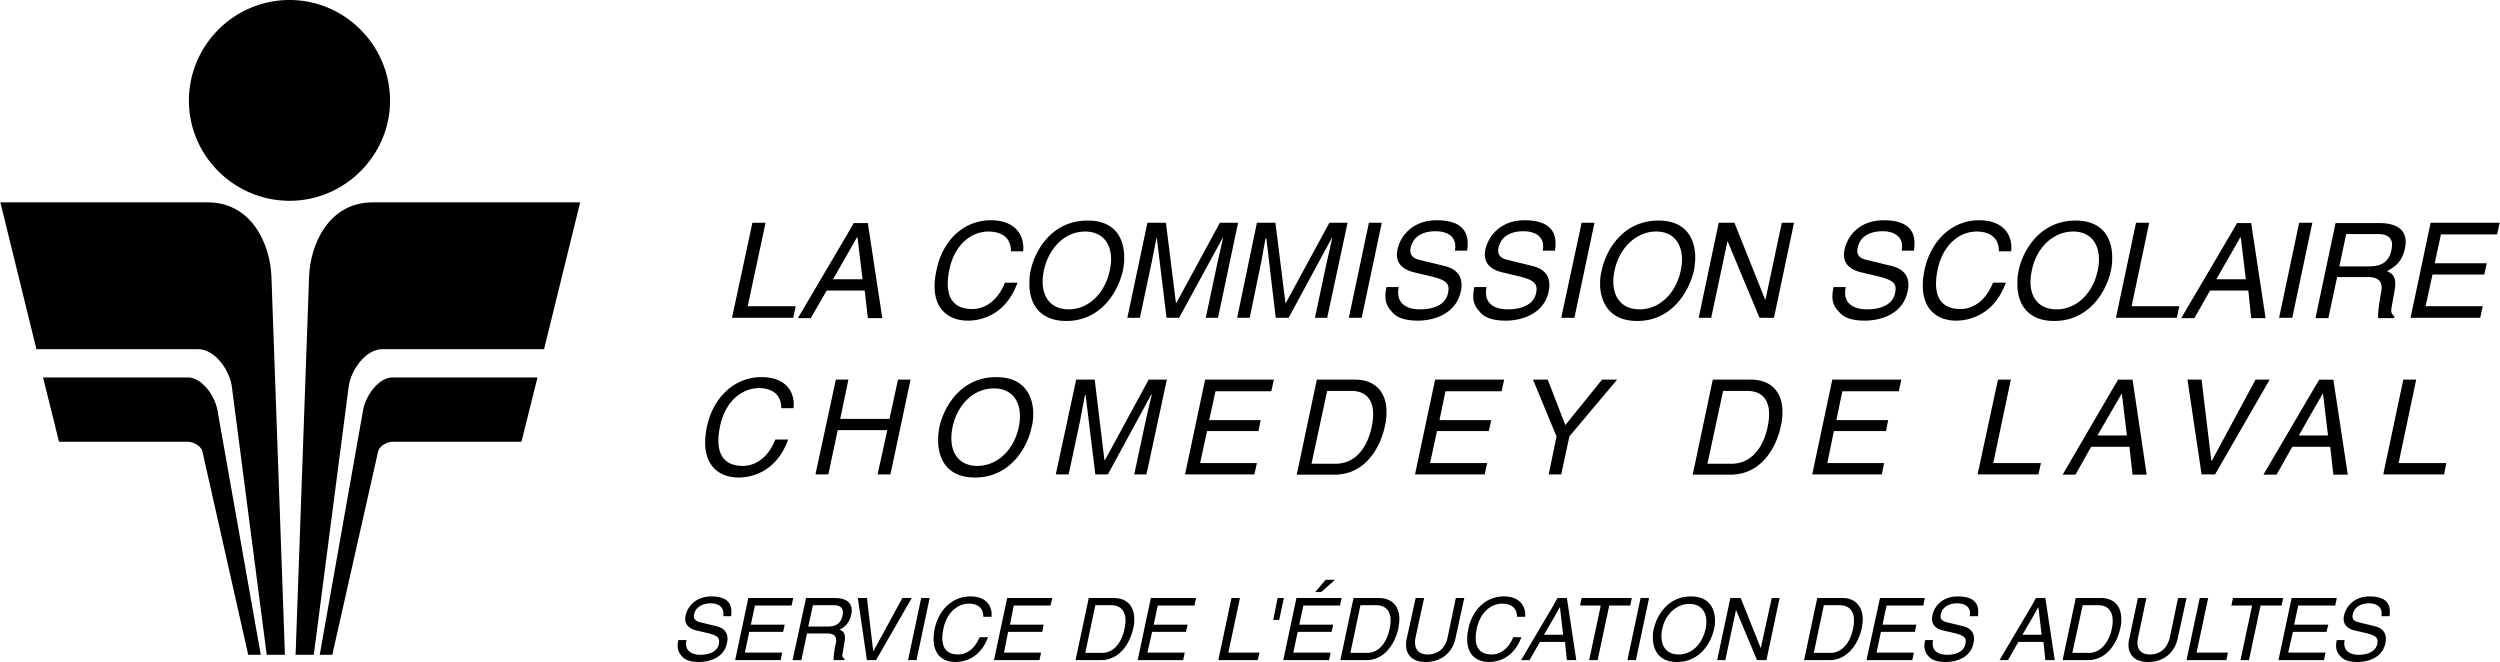
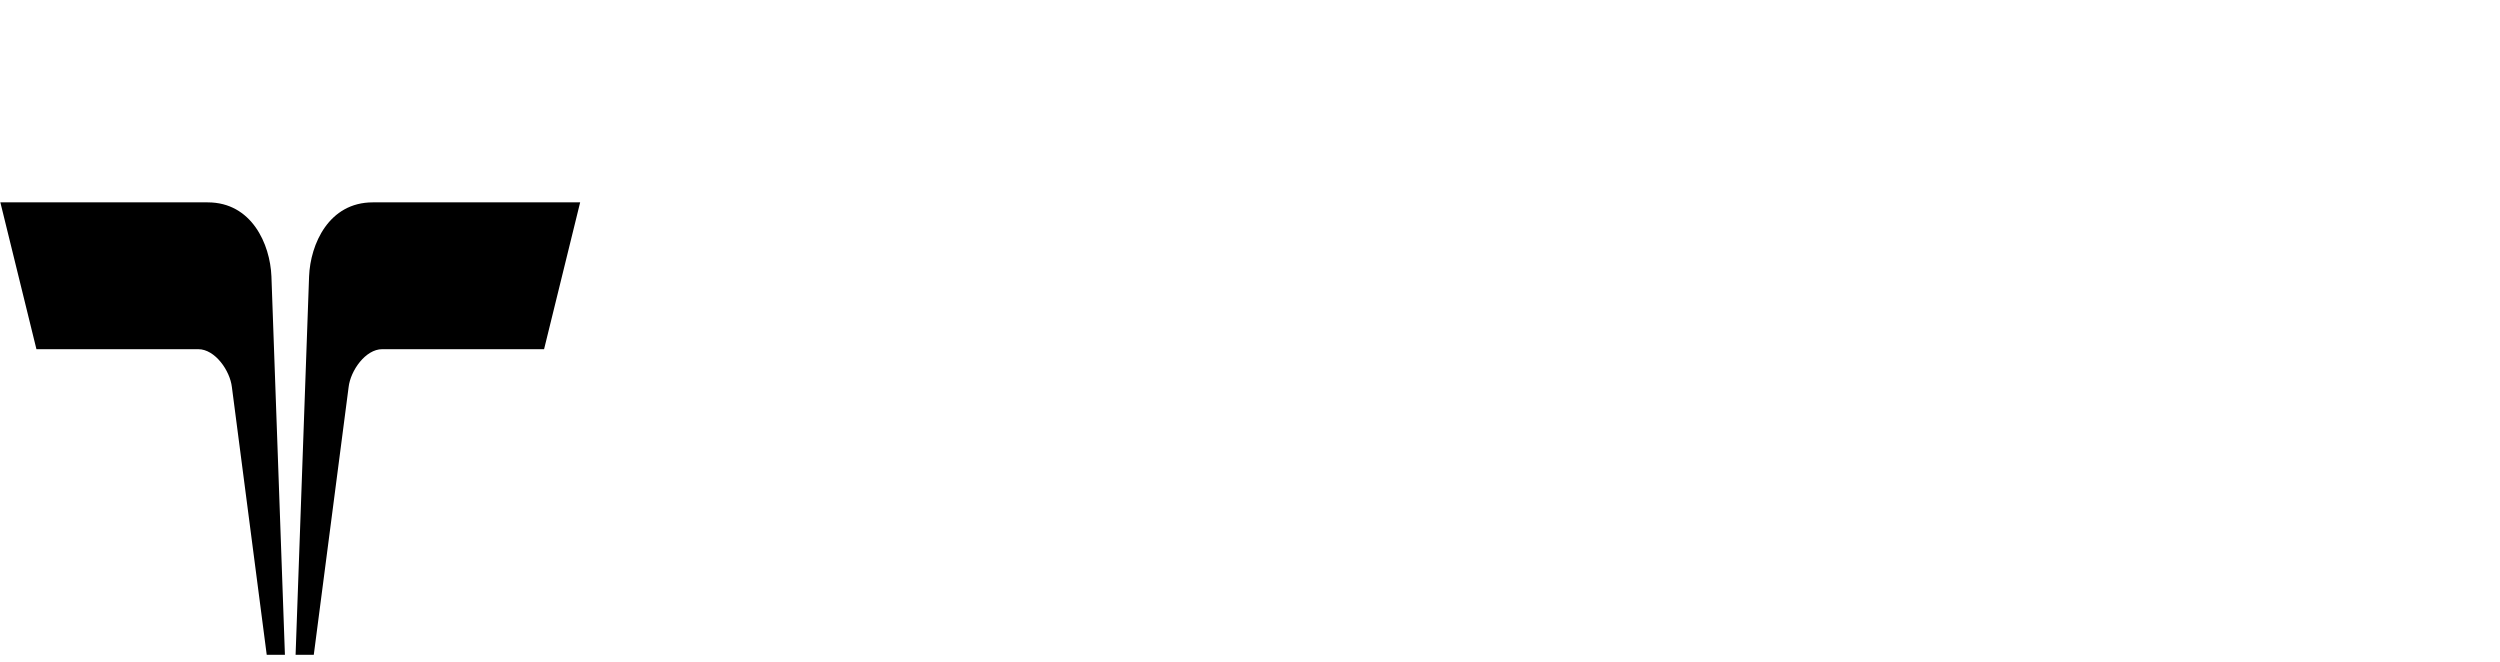
<svg xmlns="http://www.w3.org/2000/svg" width="2500" height="662" viewBox="0 0 573.552 151.92">
  <path d="M47.592 46.44H0l8.28 33.695h37.152c3.816 0 7.272 4.896 7.704 8.712l7.992 61.416h4.176l-3.096-86.831c-.288-7.415-4.536-16.992-14.616-16.992zM85.464 46.44c-10.08 0-14.328 9.576-14.616 16.992l-3.096 86.831h4.176l7.992-61.416c.432-3.815 3.888-8.712 7.704-8.712h37.153l8.279-33.695H85.464z" />
-   <path d="M42.984 86.616H9.792l3.672 14.76H42.984c1.368 0 3.096 1.008 3.384 2.232l10.512 46.655h2.88l-9.936-56.088c-.576-3.311-3.528-7.559-6.84-7.559zM90.072 86.616c-3.312 0-6.264 4.248-6.839 7.56l-9.937 56.088h2.88l10.512-46.655c.288-1.225 2.016-2.232 3.384-2.232H119.592l3.672-14.76H90.072v-.001zM89.424 23.112C89.424 10.368 78.984 0 66.384 0 53.64 0 43.272 10.368 43.272 23.112c0 12.6 10.368 22.968 23.112 22.968 12.6.001 23.04-10.368 23.04-22.968zM572.976 53.784l.576-2.663h-15.841l-4.607 21.816h15.984l.575-2.665H556.56L558.144 63h11.879l.577-2.592h-11.952l1.44-6.624h12.888zM536.256 63.576H543.312c3.456 0 3.384 2.16 2.952 3.96-.145.792-.721 4.104-.576 5.472h3.6l.145-.432c-.791-.576-.863-1.008-.648-2.232l.721-4.032c.432-2.952-.648-3.528-1.801-4.104 1.513-.792 3.457-1.943 4.104-5.184 1.008-4.536-2.304-5.832-5.832-5.832h-10.08l-4.608 21.816h2.952l2.015-9.432zm2.088-9.864h7.272c1.441 0 3.889.36 3.096 3.672-.647 3.24-3.023 3.744-5.111 3.744h-6.84l1.583-7.416zM530.568 51.121h-3.025l-4.607 21.816h3.023l4.609-21.816zM507.096 66.672H515.879l.648 6.336h3.312l-3.312-21.816h-3.24l-1.368 2.376-11.446 19.44h3.022l3.601-6.336zm4.823-8.496l2.089-3.672h.144l1.152 9.577h-6.769l3.384-5.905zM500.039 70.272h-10.943l4.031-19.151h-3.023l-4.609 21.816h13.968l.576-2.665zM471.312 73.656c.864 0 1.656-.072 2.448-.216 6.479-1.224 9.72-7.2 10.584-11.376.144-.72.288-1.512.288-2.304v-1.296c-.217-3.96-2.231-7.848-8.425-7.848-.863 0-1.655.072-2.447.216-6.48 1.224-9.721 7.056-10.584 11.232-.145.72-.287 1.512-.287 2.304v1.296c.142 3.961 2.23 7.992 8.423 7.992zm-5.113-11.592c.864-4.393 3.744-7.776 7.561-8.712a8.874 8.874 0 0 1 1.943-.216c4.608 0 6.697 3.816 5.616 8.928-.936 4.464-3.816 7.848-7.56 8.712a7.852 7.852 0 0 1-1.871.216c-4.751 0-6.84-3.743-5.689-8.928zM448.848 73.584c1.584 0 8.352-.359 11.376-8.711h-2.952c-2.016 5.112-5.544 6.047-7.416 6.047-5.328 0-6.336-4.031-5.256-9.144 1.224-5.688 5.041-8.64 8.928-8.64 2.088 0 5.113.72 5.113 4.536h2.807c.432-3.672-1.727-7.128-7.344-7.128-6.264 0-11.088 4.681-12.528 11.376-1.728 8.352 2.375 11.664 7.272 11.664zM427.823 73.584c3.744 0 8.784-1.512 9.864-6.695.792-3.456-1.008-5.184-3.6-5.832l-5.904-1.44c-1.225-.288-2.376-.936-1.944-2.736.649-3.312 3.888-3.815 5.688-3.815 2.447 0 5.04 1.08 4.392 4.464h2.808c.36-2.376.648-6.984-6.911-6.984-5.327 0-8.28 3.312-9 6.769-.792 3.744 2.231 4.752 3.528 5.112l4.247 1.008c3.384.863 4.32 1.584 3.816 3.816-.647 3.24-4.32 3.744-6.407 3.744-2.809 0-5.76-1.152-4.897-5.112h-2.808c-.432 2.017-.504 3.889 1.08 5.473.72.933 2.088 2.228 6.048 2.228zM405.071 68.76h-.072l-7.056-17.639h-3.599l-4.608 21.816h2.879l3.744-17.641 7.344 17.641h3.313l4.607-21.816h-2.808l-3.744 17.639zM375.623 73.656c.864 0 1.656-.072 2.448-.216 6.408-1.224 9.649-7.2 10.584-11.376.145-.72.216-1.512.288-2.304v-1.296c-.216-3.96-2.303-7.848-8.424-7.848-.864 0-1.729.072-2.448.216-6.552 1.224-9.72 7.056-10.584 11.232-.216.72-.288 1.512-.36 2.304v1.296c.217 3.961 2.305 7.992 8.496 7.992zm-5.184-11.592c.936-4.393 3.816-7.776 7.632-8.712a7.98 7.98 0 0 1 1.944-.216c4.607 0 6.695 3.816 5.616 8.928-.937 4.464-3.816 7.848-7.561 8.712a8.294 8.294 0 0 1-1.872.216c-4.751 0-6.839-3.743-5.759-8.928zM365.831 51.121h-2.952l-4.68 21.816h3.025l4.607-21.816zM345.455 73.584c3.672 0 8.784-1.512 9.864-6.695.72-3.456-1.008-5.184-3.672-5.832l-5.831-1.44c-1.225-.288-2.377-.936-2.017-2.736.72-3.312 3.888-3.815 5.688-3.815 2.521 0 5.112 1.08 4.464 4.464h2.809c.359-2.376.575-6.984-6.984-6.984-5.256 0-8.207 3.312-9 6.769-.719 3.744 2.304 4.752 3.6 5.112l4.248 1.008c3.312.863 4.248 1.584 3.816 3.816-.719 3.24-4.392 3.744-6.48 3.744-2.807 0-5.688-1.152-4.896-5.112h-2.808c-.433 2.017-.433 3.889 1.079 5.473.722.933 2.089 2.228 6.12 2.228zM325.295 73.584c3.673 0 8.713-1.512 9.864-6.695.72-3.456-1.007-5.184-3.672-5.832l-5.904-1.44c-1.151-.288-2.304-.936-1.942-2.736.719-3.312 3.887-3.815 5.688-3.815 2.52 0 5.111 1.08 4.463 4.464h2.809c.359-2.376.576-6.984-6.984-6.984-5.256 0-8.28 3.312-9 6.769-.792 3.744 2.304 4.752 3.528 5.112l4.248 1.008c3.384.863 4.319 1.584 3.815 3.816-.647 3.24-4.318 3.744-6.407 3.744-2.809 0-5.688-1.152-4.896-5.112h-2.808c-.433 2.017-.433 3.889 1.08 5.473.719.933 2.087 2.228 6.118 2.228zM317.016 51.121h-2.953l-4.608 21.816h2.952l4.609-21.816zM286.704 72.937l2.663-12.888c.145-.648.576-3.384 1.008-5.4h.145l2.16 18.288h2.952l9.937-18.36h.072c-.434 2.088-1.081 4.824-1.226 5.472l-2.735 12.888h2.808l4.68-21.816h-4.176l-10.007 18.432h-.073l-2.304-18.432h-4.248l-4.536 21.816h2.88zM264.24 60.048c.144-.648.648-3.384 1.08-5.4h.072l2.232 18.288h2.88l10.008-18.36h.072c-.432 2.088-1.08 4.824-1.224 5.472l-2.736 12.888h2.809l4.607-21.816h-4.176l-10.007 18.432h-.072l-2.304-18.432h-4.248l-4.608 21.816h2.88l2.735-12.888zM244.656 73.656c.864 0 1.656-.072 2.376-.216 6.48-1.224 9.648-7.2 10.584-11.376.144-.792.288-1.584.288-2.376v-1.224c-.216-3.96-2.232-7.848-8.352-7.848-.936 0-1.728.072-2.52.216-6.48 1.224-9.72 7.056-10.584 11.232-.144.72-.288 1.512-.288 2.304v1.296c.144 3.961 2.232 7.992 8.496 7.992zm-5.184-11.592c.936-4.393 3.816-7.848 7.56-8.712a8.876 8.876 0 0 1 1.944-.216c4.608 0 6.768 3.816 5.616 8.928-.936 4.464-3.816 7.848-7.56 8.712a7.848 7.848 0 0 1-1.872.216c-4.68 0-6.768-3.743-5.688-8.928zM222.048 73.584c1.656 0 8.353-.359 11.376-8.711h-2.88c-2.088 5.112-5.544 6.047-7.488 6.047-5.328 0-6.336-4.031-5.256-9.144 1.224-5.688 5.04-8.64 8.928-8.64 2.16 0 5.184.72 5.184 4.536h2.808c.36-3.672-1.8-7.128-7.416-7.128-6.264 0-11.088 4.681-12.456 11.376-1.872 8.352 2.304 11.664 7.2 11.664zM189.648 66.672h8.711l.72 6.336h3.312l-3.312-21.816h-3.24l-1.368 2.376-11.448 19.44h2.952l3.673-6.336zm4.824-8.496l2.088-3.672h.144l1.152 9.577h-6.769l3.385-5.905zM182.52 70.272h-11.016l4.104-19.151h-3.024l-4.68 21.816h14.04l.576-2.665zM543.672 136.872c-3.385 0-5.328 2.16-5.832 4.392-.505 2.448 1.439 3.168 2.304 3.384l2.808.648c2.16.576 2.809 1.008 2.521 2.521-.505 2.088-2.881 2.447-4.249 2.447-1.872 0-3.744-.792-3.24-3.384h-1.8c-.288 1.296-.288 2.521.72 3.6.504.576 1.368 1.44 3.96 1.44 2.448 0 5.76-.936 6.48-4.32.432-2.304-.648-3.456-2.448-3.888l-3.816-.936c-.792-.217-1.511-.576-1.224-1.801.432-2.088 2.52-2.52 3.672-2.52 1.584 0 3.312.72 2.88 2.952h1.872c.215-1.583.361-4.535-4.608-4.535zM535.823 138.96l.361-1.728h-10.369l-3.024 14.256h10.441l.36-1.728h-8.569l1.081-4.752h7.704l.431-1.656h-7.847l.935-4.392h8.496zM523.871 137.232h-11.519l-.361 1.728h4.753l-2.665 12.528h1.944l2.665-12.528h4.824l.359-1.728zM506.663 137.232h-1.942l-3.026 14.256h9.145l.359-1.728h-7.2l2.664-12.528zM499.751 137.232l-1.872 9c-.719 3.096-2.808 3.96-4.607 3.96-1.729 0-3.383-.937-2.664-4.032l1.872-8.928h-1.944l-2.016 9.504c-.576 2.664.576 5.184 4.32 5.184 3.96 0 6.264-2.52 6.84-5.472l2.016-9.216h-1.945zM482.039 137.232h-5.759l-3.023 14.256h5.688c.432 0 .793 0 1.152-.072 3.889-.648 5.76-4.32 6.407-7.272a6.87 6.87 0 0 0 .218-1.655v-.648c-.074-2.809-1.731-4.609-4.683-4.609zm2.521 7.056c-.72 3.168-2.376 5.04-4.464 5.472-.288.072-.576.072-.863.072h-3.745l2.376-10.944h3.599c2.521 0 3.816 1.872 3.097 5.4zM467.137 137.232l-.865 1.584-7.488 12.672h1.944l2.376-4.177h5.76l.432 4.177h2.16l-2.16-14.256h-2.159zm-.866 8.424h-2.232l2.232-3.816 1.369-2.448h.07l.721 6.265h-2.16v-.001zM449.207 136.872c-3.456 0-5.399 2.16-5.832 4.392-.504 2.448 1.44 3.168 2.305 3.384l2.808.648c2.161.576 2.808 1.008 2.448 2.521-.433 2.088-2.809 2.447-4.176 2.447-1.871 0-3.744-.792-3.24-3.384h-1.799c-.289 1.296-.289 2.521.646 3.6.504.576 1.369 1.44 4.033 1.44 2.447 0 5.688-.936 6.407-4.32.504-2.304-.647-3.456-2.376-3.888l-3.816-.936c-.792-.217-1.584-.576-1.296-1.801.432-2.088 2.521-2.52 3.744-2.52 1.585 0 3.312.72 2.88 2.952h1.872c.216-1.583.361-4.535-4.608-4.535zM441.287 138.96l.361-1.728h-10.296l-3.096 14.256h10.512l.359-1.728h-8.567l1.007-4.752h7.777l.359-1.656h-7.775l.935-4.392h8.424zM422.711 137.232h-5.759l-3.023 14.256h5.688c.36 0 .792 0 1.152-.072 3.815-.648 5.76-4.32 6.408-7.272.071-.575.144-1.151.216-1.655v-.648c-.146-2.809-1.801-4.609-4.682-4.609zm2.449 7.056c-.648 3.168-2.305 5.04-4.393 5.472-.288.072-.576.072-.864.072h-3.743l2.303-10.944h3.601c2.591 0 3.887 1.872 3.096 5.4zM403.991 148.752l-4.607-11.52h-2.376l-3.024 14.256h1.871l2.45-11.52 4.822 11.52h2.16l3.025-14.256h-1.8l-2.521 11.52zM387.936 136.872c-.504 0-1.08.072-1.584.144-4.248.792-6.336 4.608-6.912 7.345a5.58 5.58 0 0 0-.216 1.584v.72c.144 2.592 1.439 5.256 5.544 5.256.576 0 1.08-.072 1.584-.144 4.248-.792 6.336-4.681 6.912-7.416a5.488 5.488 0 0 0 .216-1.513v-.792c-.145-2.592-1.441-5.184-5.544-5.184zm3.383 7.488c-.647 2.951-2.52 5.184-4.968 5.688-.36.145-.792.145-1.225.145-3.096 0-4.464-2.448-3.743-5.832.575-2.881 2.52-5.04 4.968-5.616.432-.145.864-.145 1.296-.145 3.025 0 4.392 2.448 3.672 5.76zM373.392 151.488h1.943l3.024-14.256h-1.944l-3.023 14.256zM374.4 137.232h-11.521l-.359 1.728h4.751l-2.664 12.528h1.945l2.664-12.528h4.823l.361-1.728zM357.335 137.232l-.862 1.584-7.488 12.672h1.943l2.377-4.177h5.759l.432 4.177h2.16l-2.16-14.256h-2.161zm-.862 8.424h-2.233l2.233-3.816 1.367-2.448h.071l.721 6.265h-2.159v-.001zM347.184 146.232c-1.367 3.312-3.672 3.96-4.896 3.96-3.527 0-4.176-2.593-3.456-5.977.792-3.744 3.312-5.688 5.832-5.688 1.368 0 3.385.504 3.385 3.023h1.871c.217-2.376-1.224-4.68-4.896-4.68-4.104 0-7.2 3.023-8.135 7.416-1.152 5.472 1.512 7.632 4.752 7.632 1.08 0 5.398-.216 7.416-5.688h-1.873v.002zM332.136 146.232c-.648 3.096-2.808 3.96-4.608 3.96-1.728 0-3.384-.937-2.736-4.032l1.945-8.928h-1.945l-2.088 9.504c-.504 2.664.576 5.184 4.393 5.184 3.889 0 6.264-2.52 6.84-5.472l2.016-9.216h-1.943l-1.874 9zM316.295 137.232h-5.76l-3.023 14.256h5.76c.36 0 .792 0 1.152-.072 3.815-.576 5.76-4.248 6.407-7.272.072-.575.145-1.08.217-1.584v-.863c-.145-2.737-1.801-4.465-4.753-4.465zm2.521 7.056c-.649 3.168-2.305 5.112-4.393 5.472-.288.072-.576.072-.864.072h-3.743l2.303-10.944H315.721c2.591 0 3.886 1.872 3.095 5.4zM301.751 135.864h1.368l3.168-2.808h-2.16l-2.376 2.808zM307.439 138.96l.361-1.728h-10.368l-3.025 14.256h10.512l.36-1.728h-8.568l1.009-4.752h7.775l.36-1.656h-7.776l.937-4.392h8.423zM293.111 137.232l-1.007 5.04h1.369l1.079-5.04h-1.441zM284.472 137.232h-1.944l-3.024 14.256h9.071l.361-1.728h-7.128l2.664-12.528zM261 151.488h10.44l.36-1.728h-8.568l1.08-4.752h7.776l.36-1.656h-7.776l.936-4.392h8.424l.36-1.728h-10.368L261 151.488zM255.528 137.232h-5.76l-3.024 14.256h5.688c.359 0 .792 0 1.151-.072 3.888-.648 5.76-4.32 6.408-7.272.144-.575.216-1.08.216-1.584v-.863c-.143-2.737-1.799-4.465-4.679-4.465zm2.448 7.056c-.648 3.168-2.304 5.112-4.392 5.472-.288.072-.576.072-.864.072h-3.744l2.304-10.944H254.952c2.52 0 3.816 1.872 3.024 5.4zM228.024 151.488h10.44l.36-1.728h-8.496l.936-4.752h7.848l.288-1.656h-7.704l.864-4.392h8.424l.432-1.728h-10.368l-3.024 14.256zM222.624 136.872c-4.104 0-7.272 3.023-8.208 7.416-1.08 5.472 1.512 7.632 4.752 7.632 1.08 0 5.472-.216 7.488-5.688h-1.944c-1.368 3.312-3.6 3.96-4.896 3.96-3.456 0-4.104-2.593-3.383-5.977.792-3.744 3.312-5.688 5.831-5.688 1.368 0 3.312.504 3.312 3.023h1.872c.288-2.374-1.152-4.678-4.824-4.678zM208.296 151.488h1.944l3.024-14.256h-1.944l-3.024 14.256zM207 137.232l-6.624 12.168h-.072l-1.44-12.168h-2.088l2.088 14.256h2.088l8.208-14.256H207zM191.448 137.232H184.896l-3.096 14.256h2.016l1.296-6.12H189.72c2.304 0 2.232 1.368 1.944 2.592-.144.504-.504 2.664-.432 3.528h2.447l.072-.288c-.576-.36-.648-.648-.432-1.44l.432-2.592c.288-1.944-.36-2.304-1.152-2.664 1.008-.576 2.232-1.368 2.664-3.456.649-2.952-1.511-3.816-3.815-3.816zm1.8 4.104c-.432 2.088-2.016 2.448-3.384 2.448H185.4l1.08-4.896h4.753c.935 0 2.519.216 2.015 2.448zM181.584 138.96l.36-1.728h-10.296l-3.024 14.256h10.44l.36-1.728h-8.568l1.008-4.752h7.776l.36-1.656h-7.776l.936-4.392h8.424zM163.152 136.872c-3.456 0-5.4 2.16-5.904 4.392-.504 2.448 1.512 3.168 2.304 3.384l2.809.648c2.231.576 2.808 1.008 2.52 2.521-.432 2.088-2.88 2.447-4.248 2.447-1.8 0-3.744-.792-3.168-3.384h-1.872c-.288 1.296-.288 2.521.72 3.6.432.576 1.368 1.44 3.96 1.44 2.448 0 5.76-.936 6.48-4.32.504-2.304-.648-3.456-2.376-3.888l-3.888-.936c-.72-.217-1.512-.576-1.296-1.801.504-2.088 2.592-2.52 3.816-2.52 1.584 0 3.24.72 2.88 2.952h1.8c.215-1.583.359-4.535-4.537-4.535zM554.399 87.12h-2.952l-4.607 21.744h13.968l.504-2.592h-10.945l4.032-19.152zM522.359 108.936l3.6-6.407h8.713l.72 6.407h3.312l-3.312-21.815h-3.24l-1.368 2.304-11.448 19.512h3.023v-.001zm8.424-14.832l2.16-3.743h.072l1.151 9.575h-6.695l3.312-5.832zM507.527 105.696h-.143l-2.233-18.576h-3.24l3.24 21.744h3.096l12.528-21.744h-3.24l-10.008 18.576zM484.632 89.424l-11.376 19.512h2.951l3.601-6.407H488.592l.72 6.407h3.24l-3.24-21.815H486l-1.368 2.303zm2.231.936l1.152 9.575h-6.769l3.385-5.832 2.159-3.743h.073zM458.424 87.12l-4.68 21.744h13.967l.576-2.592h-10.943l4.031-19.152h-2.951zM432.287 106.272h-13.031l1.512-7.344h11.953l.503-2.52h-11.88l1.367-6.624h12.961l.575-2.664h-15.84l-4.607 21.744h15.983l.504-2.592zM401.76 87.12H392.976l-4.608 21.815h8.712c.576 0 1.226-.071 1.729-.144 5.903-.936 8.855-6.552 9.792-11.016.216-.864.289-1.729.359-2.448V93.96c-.216-4.176-2.736-6.84-7.2-6.84zm3.815 10.8c-1.008 4.824-3.527 7.704-6.768 8.353-.433.071-.864.144-1.296.144h-5.761l3.601-16.704H400.895c3.888-.001 5.833 2.735 4.68 8.207zM358.199 108.864l1.872-8.712 10.945-13.032h-3.456l-8.424 10.44-4.032-10.44h-3.383l5.398 13.032-1.8 8.712h2.88zM344.52 89.784l.576-2.664h-15.84l-4.609 21.744h15.985l.575-2.592h-13.103l1.584-7.344h11.88l.576-2.52h-11.88l1.368-6.624h12.888zM317.736 97.776c.215-.864.287-1.729.359-2.448V93.96c-.217-4.176-2.736-6.84-7.2-6.84H302.111l-4.608 21.815h8.713c.575 0 1.224-.071 1.728-.144 5.904-.935 8.856-6.551 9.792-11.015zm-11.089 8.64h-5.759l3.599-16.704H310.031c3.888 0 5.832 2.736 4.68 8.208-1.008 4.824-3.527 7.704-6.768 8.353-.431.071-.864.143-1.296.143zM291.672 89.784l.575-2.664H276.48l-4.608 21.744h15.911l.576-2.592h-13.031l1.584-7.344h11.808l.504-2.52h-11.808l1.44-6.624h12.816zM260.208 108.864h2.808l4.68-21.744h-4.176l-10.008 18.432h-.144l-2.232-18.432h-4.248l-4.68 21.744h2.952l2.736-12.816c.072-.647.648-3.384 1.008-5.4h.144l2.232 18.217h2.88l9.936-18.288h.144a549.312 549.312 0 0 0-1.296 5.472l-2.736 12.815zM228.6 86.544c-.936 0-1.728.072-2.52.216-6.48 1.225-9.647 7.057-10.584 11.232-.144.72-.216 1.512-.288 2.376v1.224c.216 4.032 2.232 7.992 8.496 7.992.864 0 1.656-.072 2.376-.216 6.48-1.225 9.72-7.128 10.584-11.376.216-.72.288-1.513.36-2.305v-1.296c-.216-3.887-2.304-7.847-8.424-7.847zm5.112 11.448c-.936 4.464-3.816 7.848-7.632 8.712a7.848 7.848 0 0 1-1.872.216c-4.68 0-6.768-3.744-5.688-8.928.936-4.393 3.816-7.776 7.56-8.641a8.937 8.937 0 0 1 1.944-.216c4.608.001 6.768 3.745 5.688 8.857zM194.616 87.12h-2.88l-4.68 21.744h2.952l2.16-10.152h11.376l-2.232 10.152h2.952l4.608-21.744h-2.88l-1.944 9h-11.304l1.872-9zM169.416 109.584c1.656 0 8.352-.36 11.376-8.712h-2.952c-2.016 5.112-5.544 6.048-7.416 6.048-5.328 0-6.336-4.032-5.256-9.144 1.224-5.761 5.04-8.713 9-8.713 2.016 0 5.04.793 5.04 4.608h2.808c.432-3.672-1.728-7.128-7.344-7.128-6.264 0-11.088 4.68-12.528 11.376-1.728 8.353 2.376 11.665 7.272 11.665z" />
</svg>